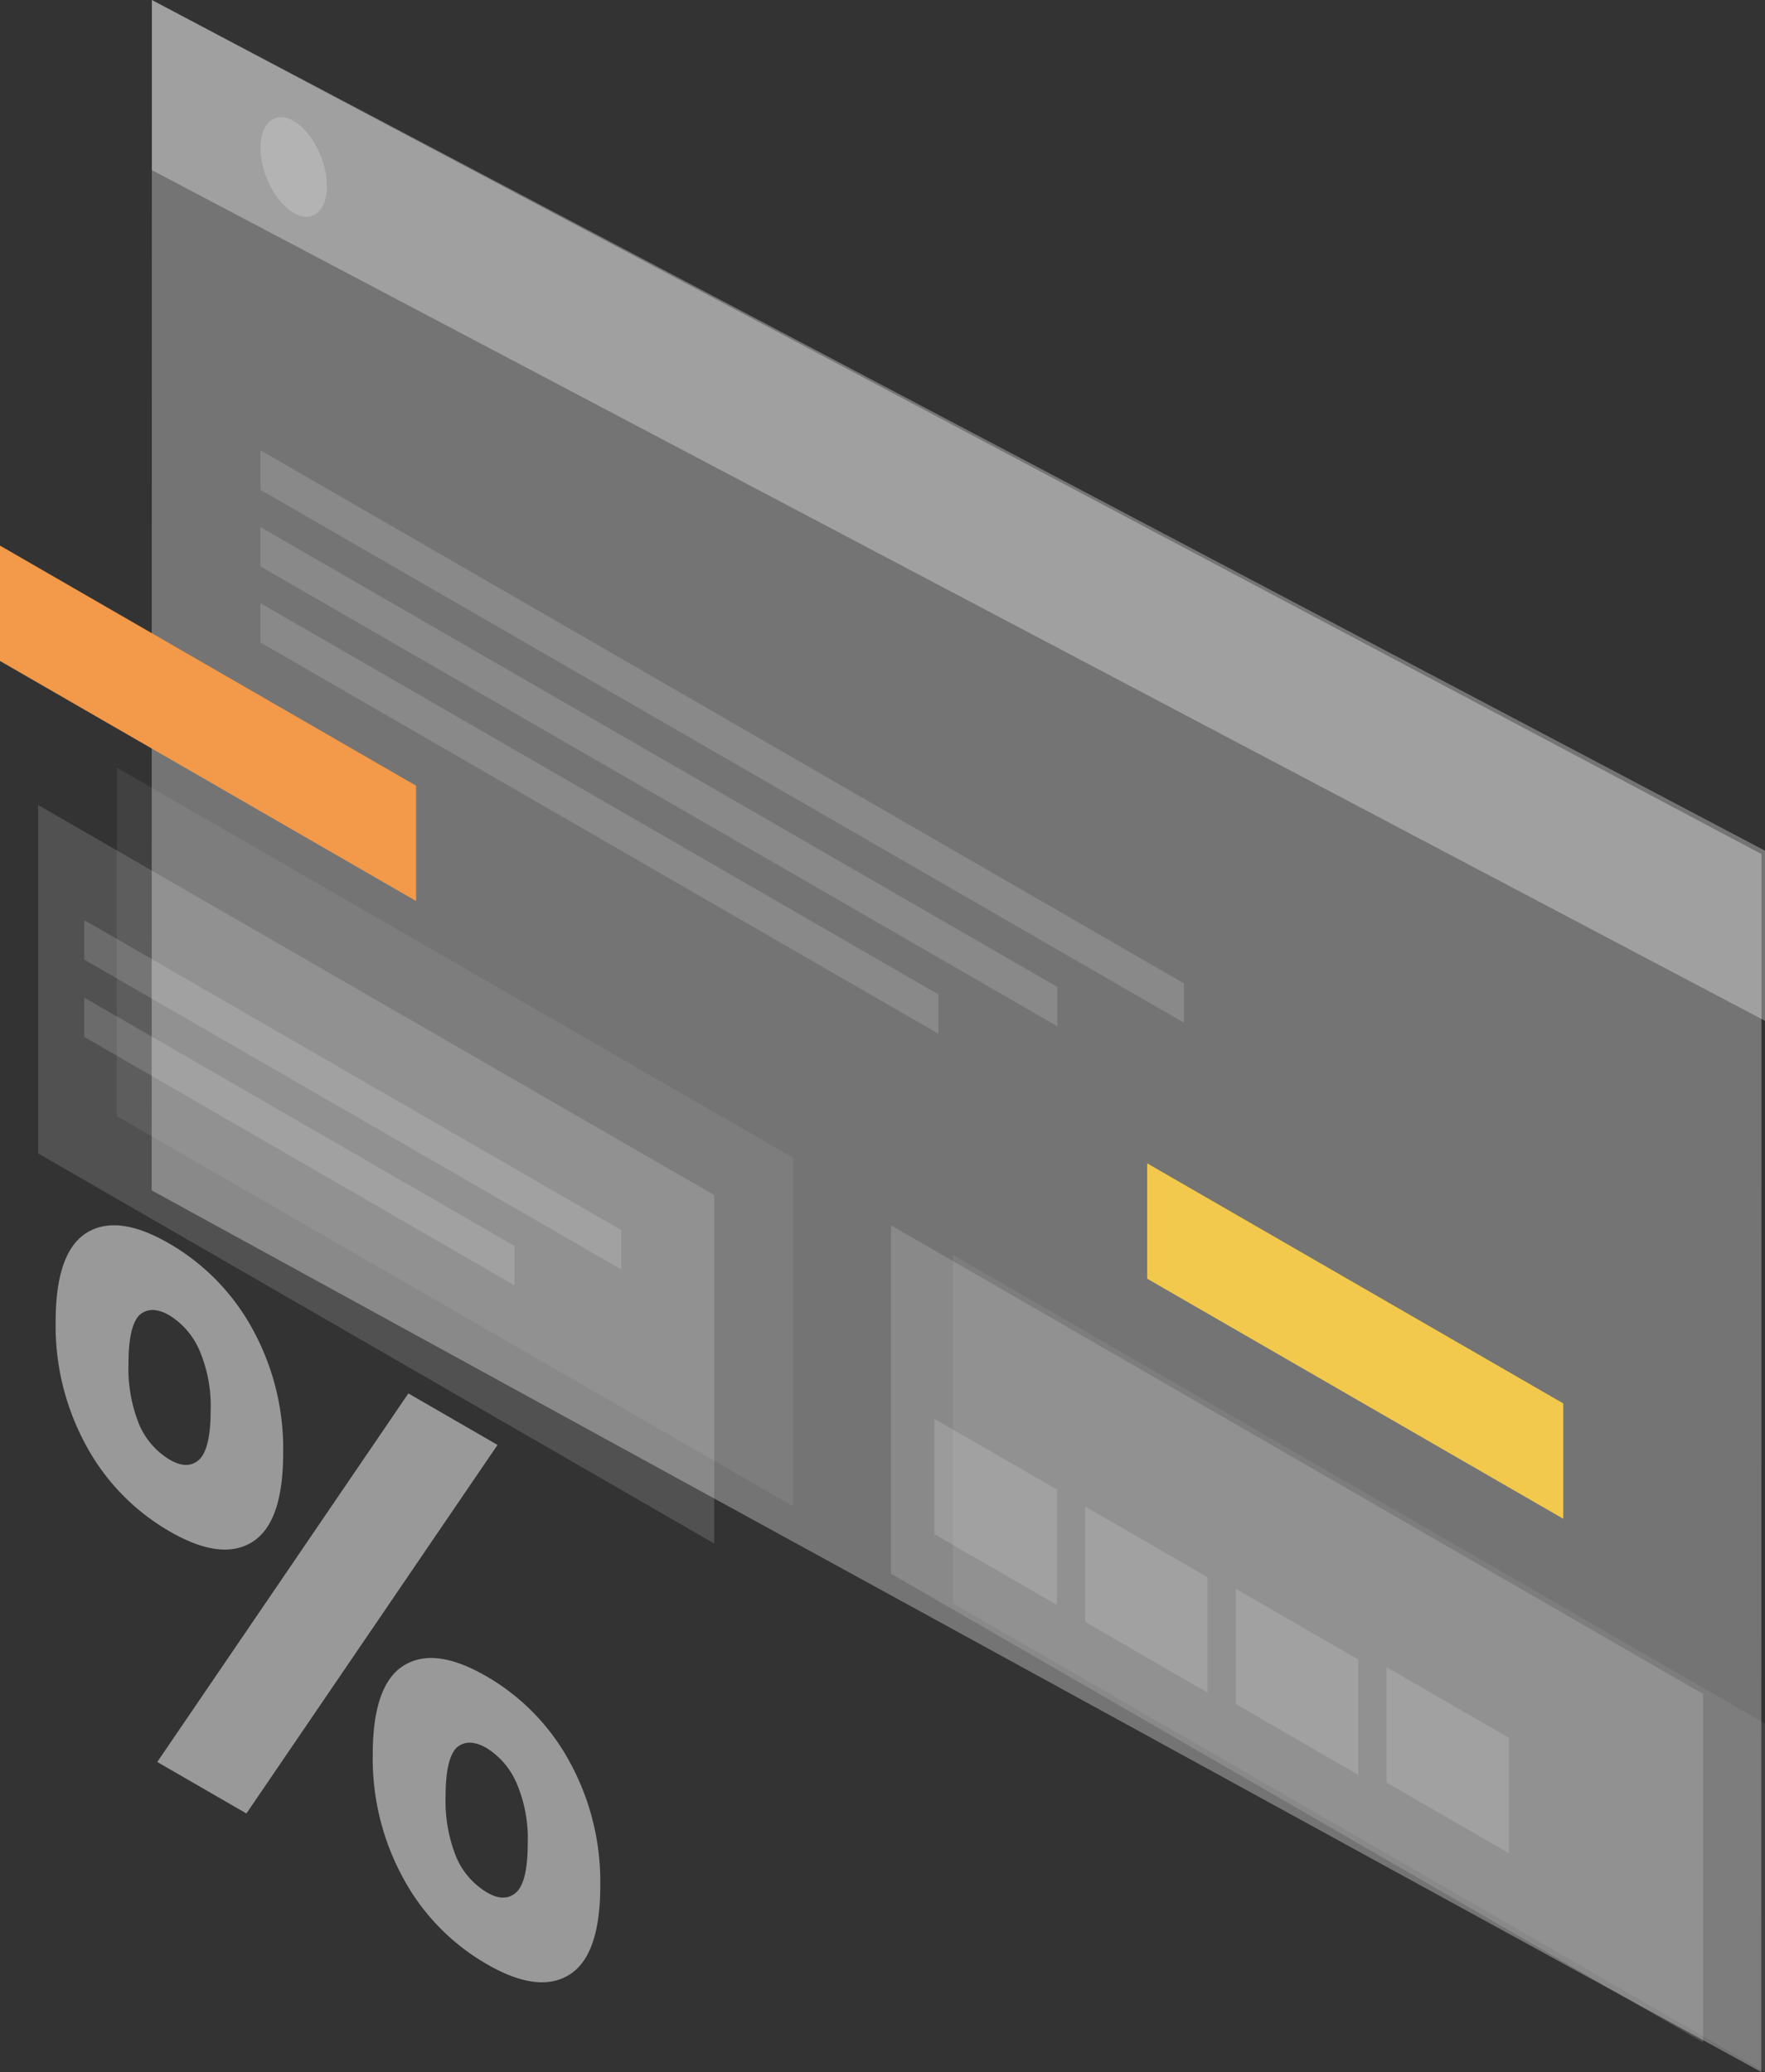
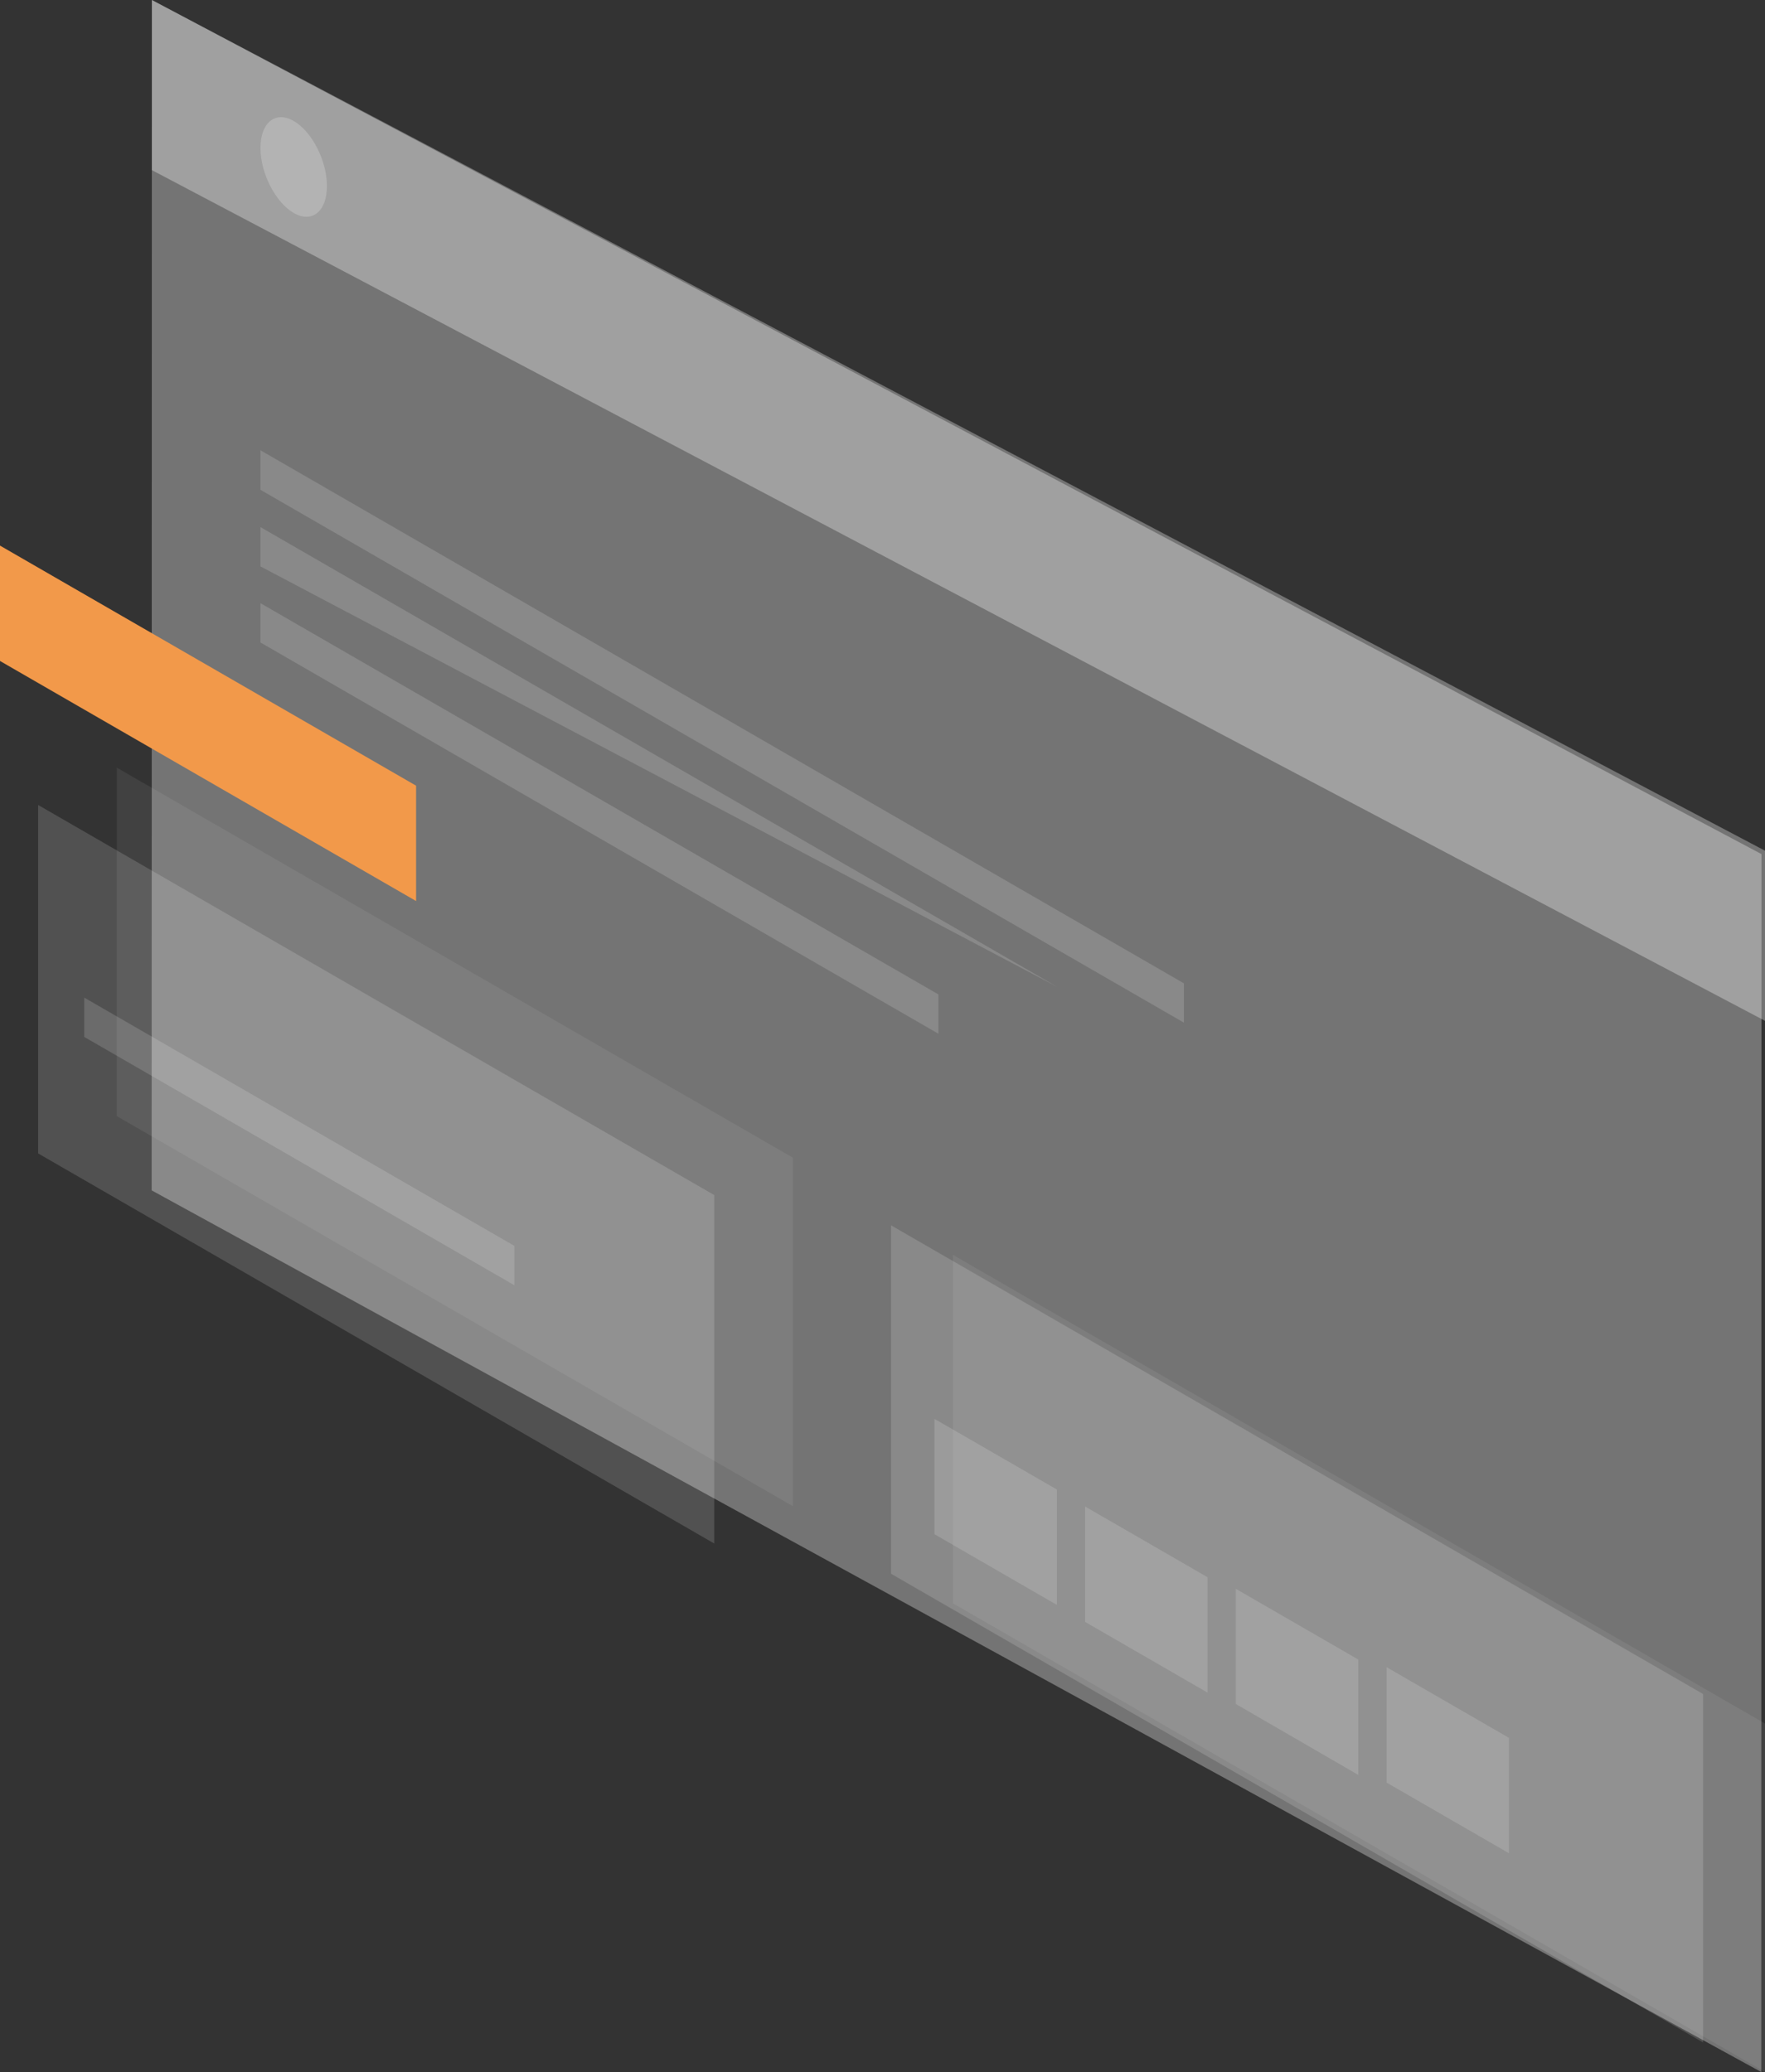
<svg xmlns="http://www.w3.org/2000/svg" id="Grupo_1322" data-name="Grupo 1322" width="314" height="368.643" viewBox="0 0 314 368.643">
  <rect x="0" y="0" width="314" height="368.643" fill="#333333" stroke="none" />
  <path id="Caminho_4177" data-name="Caminho 4177" d="M27.02,0,313.375,151.952l-.041,216.691L26.979,211.782Z" fill="#fff" opacity="0.32" />
  <path id="Caminho_4178" data-name="Caminho 4178" d="M27.021,0,314,151.351v30.267L27.021,30.268Z" fill="#fff" opacity="0.32" />
  <path id="Caminho_4179" data-name="Caminho 4179" d="M0,101.086,74.024,143.8v20.525L0,121.612Z" transform="translate(0 -4.017)" fill="#f2994a" />
-   <path id="Caminho_4180" data-name="Caminho 4180" d="M204.088,215.537l74.024,42.716v20.525l-74.024-42.716Z" transform="translate(0 -8.565)" fill="#f2c94c" />
  <path id="Caminho_4181" data-name="Caminho 4181" d="M155.543,243.181l144.468,83.392v61.992L155.543,305.174Z" transform="translate(2.976 -25.183)" fill="#fff" opacity="0.15" />
  <path id="Caminho_4182" data-name="Caminho 4182" d="M169.531,236.187,314,319.579v61.992L169.531,298.179Z" transform="translate(0 -12.928)" fill="#fff" opacity="0.07" />
  <path id="Caminho_4183" data-name="Caminho 4183" d="M166.243,261.958l21.774,12.573v20.526l-21.774-12.574Z" transform="translate(0 -9.527)" fill="#fff" opacity="0.15" />
  <path id="Caminho_4184" data-name="Caminho 4184" d="M193.055,278.153l21.774,12.574v20.525l-21.774-12.573Z" transform="translate(0 -10.116)" fill="#fff" opacity="0.15" />
  <path id="Caminho_4185" data-name="Caminho 4185" d="M219.866,293.35l21.775,12.573v20.525l-21.775-12.615Z" transform="translate(0 -10.669)" fill="#fff" opacity="0.15" />
  <path id="Caminho_4186" data-name="Caminho 4186" d="M246.679,309.545l21.774,12.573v20.526l-21.774-12.573Z" transform="translate(0 -12.928)" fill="#fff" opacity="0.15" />
  <path id="Caminho_4187" data-name="Caminho 4187" d="M46.338,83.892l164.286,94.841v6.994L46.338,90.928Z" transform="translate(0 -3.782)" fill="#fff" opacity="0.15" />
-   <path id="Caminho_4188" data-name="Caminho 4188" d="M46.338,98.005,188.1,179.815v6.995L46.338,105Z" transform="translate(0 -4.227)" fill="#fff" opacity="0.15" />
+   <path id="Caminho_4188" data-name="Caminho 4188" d="M46.338,98.005,188.1,179.815L46.338,105Z" transform="translate(0 -4.227)" fill="#fff" opacity="0.15" />
  <path id="Caminho_4189" data-name="Caminho 4189" d="M46.338,111.953,166.95,181.564v6.994L46.338,118.947Z" transform="translate(0 -4.639)" fill="#fff" opacity="0.15" />
  <path id="Caminho_4190" data-name="Caminho 4190" d="M6.786,150.8l120.279,69.4v61.992L6.786,212.789Z" transform="translate(0 -7.58)" fill="#fff" opacity="0.15" />
  <path id="Caminho_4191" data-name="Caminho 4191" d="M20.775,143.8l120.28,69.4V275.2l-120.28-69.4Z" transform="translate(0 -7.229)" fill="#fff" opacity="0.07" />
-   <path id="Caminho_4192" data-name="Caminho 4192" d="M14.988,170.448l95.549,55.164v6.994L14.988,177.484Z" transform="translate(0 -6.751)" fill="#fff" opacity="0.15" />
  <path id="Caminho_4193" data-name="Caminho 4193" d="M14.988,184.561l76.522,44.173v7L14.988,191.556Z" transform="translate(0 -7.072)" fill="#fff" opacity="0.15" />
  <path id="Caminho_4194" data-name="Caminho 4194" d="M58.162,33.1c0,4.538-2.665,6.661-5.912,4.788s-5.912-7.078-5.912-11.574S49,19.651,52.25,21.524,58.162,28.6,58.162,33.1Z" fill="#fff" opacity="0.2" />
-   <path id="Caminho_4195" data-name="Caminho 4195" d="M50.377,271.45c0,8.244-1.832,13.531-5.5,15.821s-8.577,1.666-14.738-1.915A38.989,38.989,0,0,1,15.4,270.243a44.367,44.367,0,0,1-5.5-22.149c0-8.243,1.832-13.531,5.5-15.821s8.576-1.665,14.738,1.915A39.282,39.282,0,0,1,44.881,249.3,44.254,44.254,0,0,1,50.377,271.45ZM37.471,264a25.08,25.08,0,0,0-2.04-10.95,13.665,13.665,0,0,0-5.246-6.078c-2.207-1.291-4-1.291-5.371-.083-1.291,1.29-1.957,4.163-1.957,8.618A26.646,26.646,0,0,0,24.814,266.5a13.508,13.508,0,0,0,5.371,6.12q3.185,1.873,5.246,0C36.763,271.367,37.471,268.453,37.471,264Zm35.18-3.164,15.862,9.159L43.84,335.566l-15.862-9.159Zm34.139,87.6c0,8.243-1.832,13.531-5.5,15.821s-8.577,1.665-14.738-1.916a38.982,38.982,0,0,1-14.738-15.113,44.361,44.361,0,0,1-5.5-22.149c0-8.243,1.832-13.53,5.5-15.82s8.576-1.666,14.738,1.915a38.991,38.991,0,0,1,14.738,15.113A44.371,44.371,0,0,1,106.79,348.431Zm-12.906-7.453a25.072,25.072,0,0,0-2.04-10.949A13.668,13.668,0,0,0,86.6,323.95c-2.207-1.29-4-1.29-5.371-.083-1.291,1.291-1.957,4.163-1.957,8.618a26.644,26.644,0,0,0,1.957,10.991A13.51,13.51,0,0,0,86.6,349.6q3.185,1.874,5.246,0C93.176,348.389,93.884,345.475,93.884,340.978Z" transform="translate(0 -12.928)" fill="#fff" opacity="0.5" />
</svg>